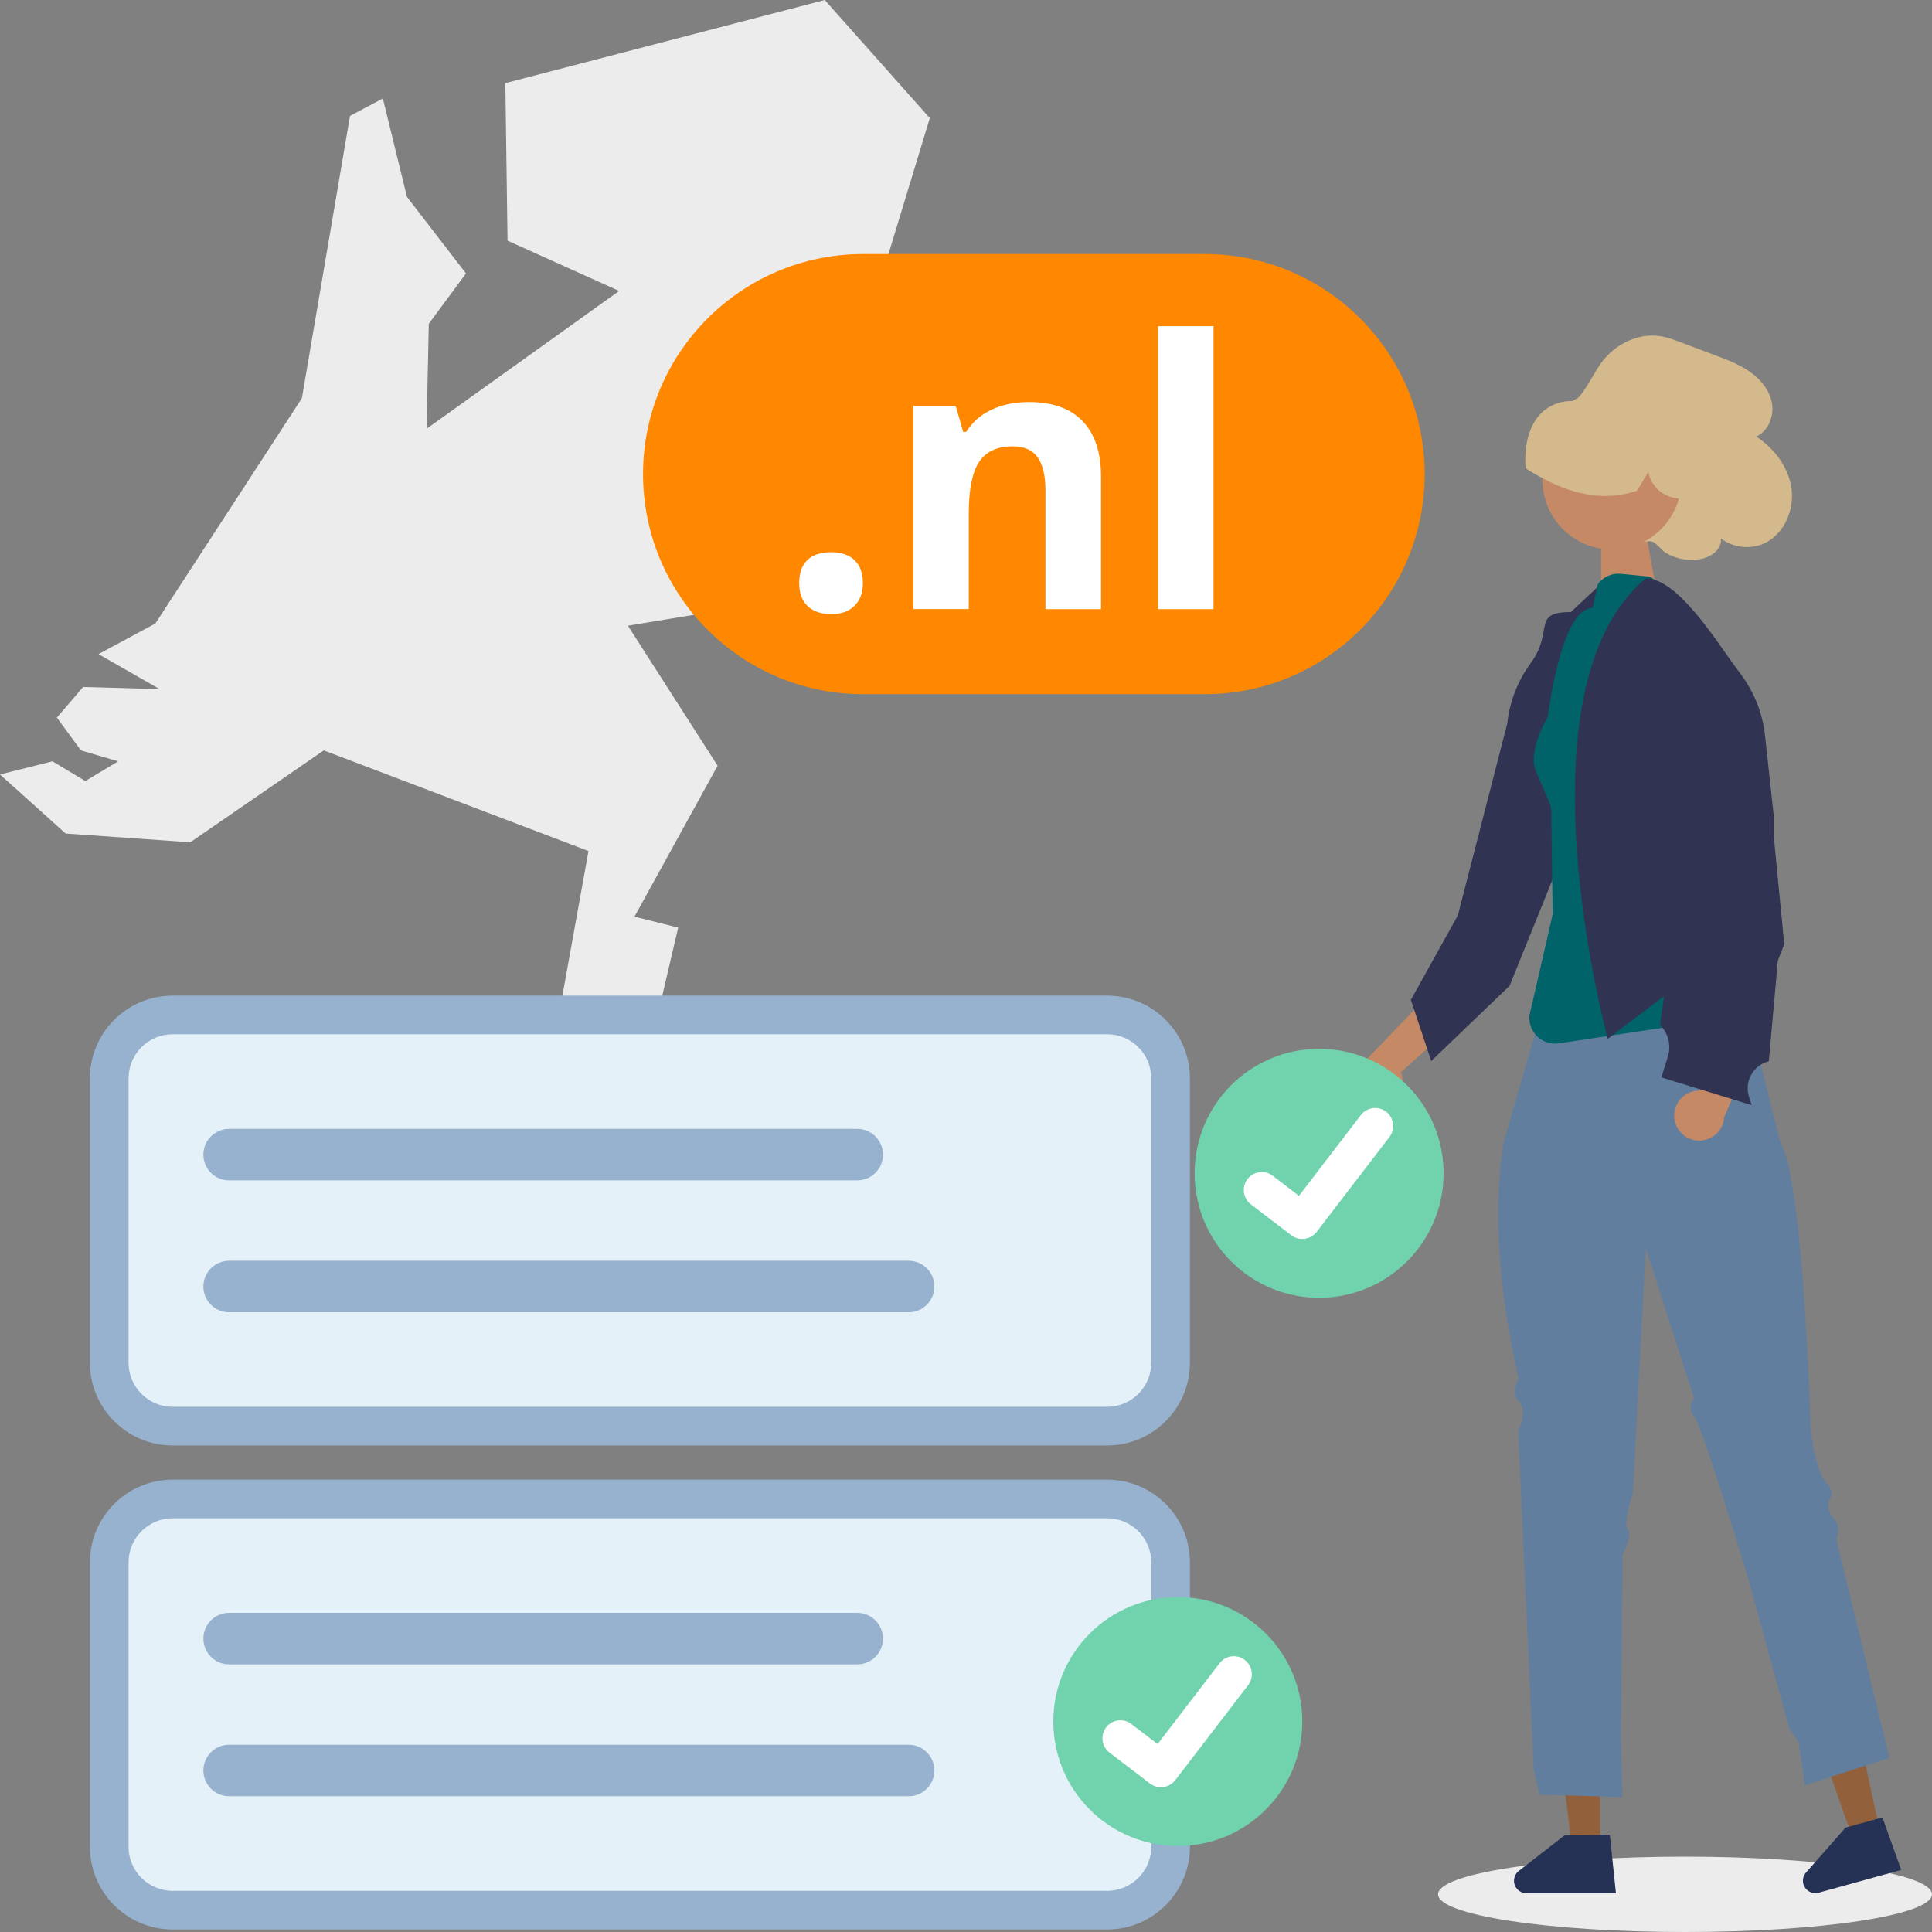
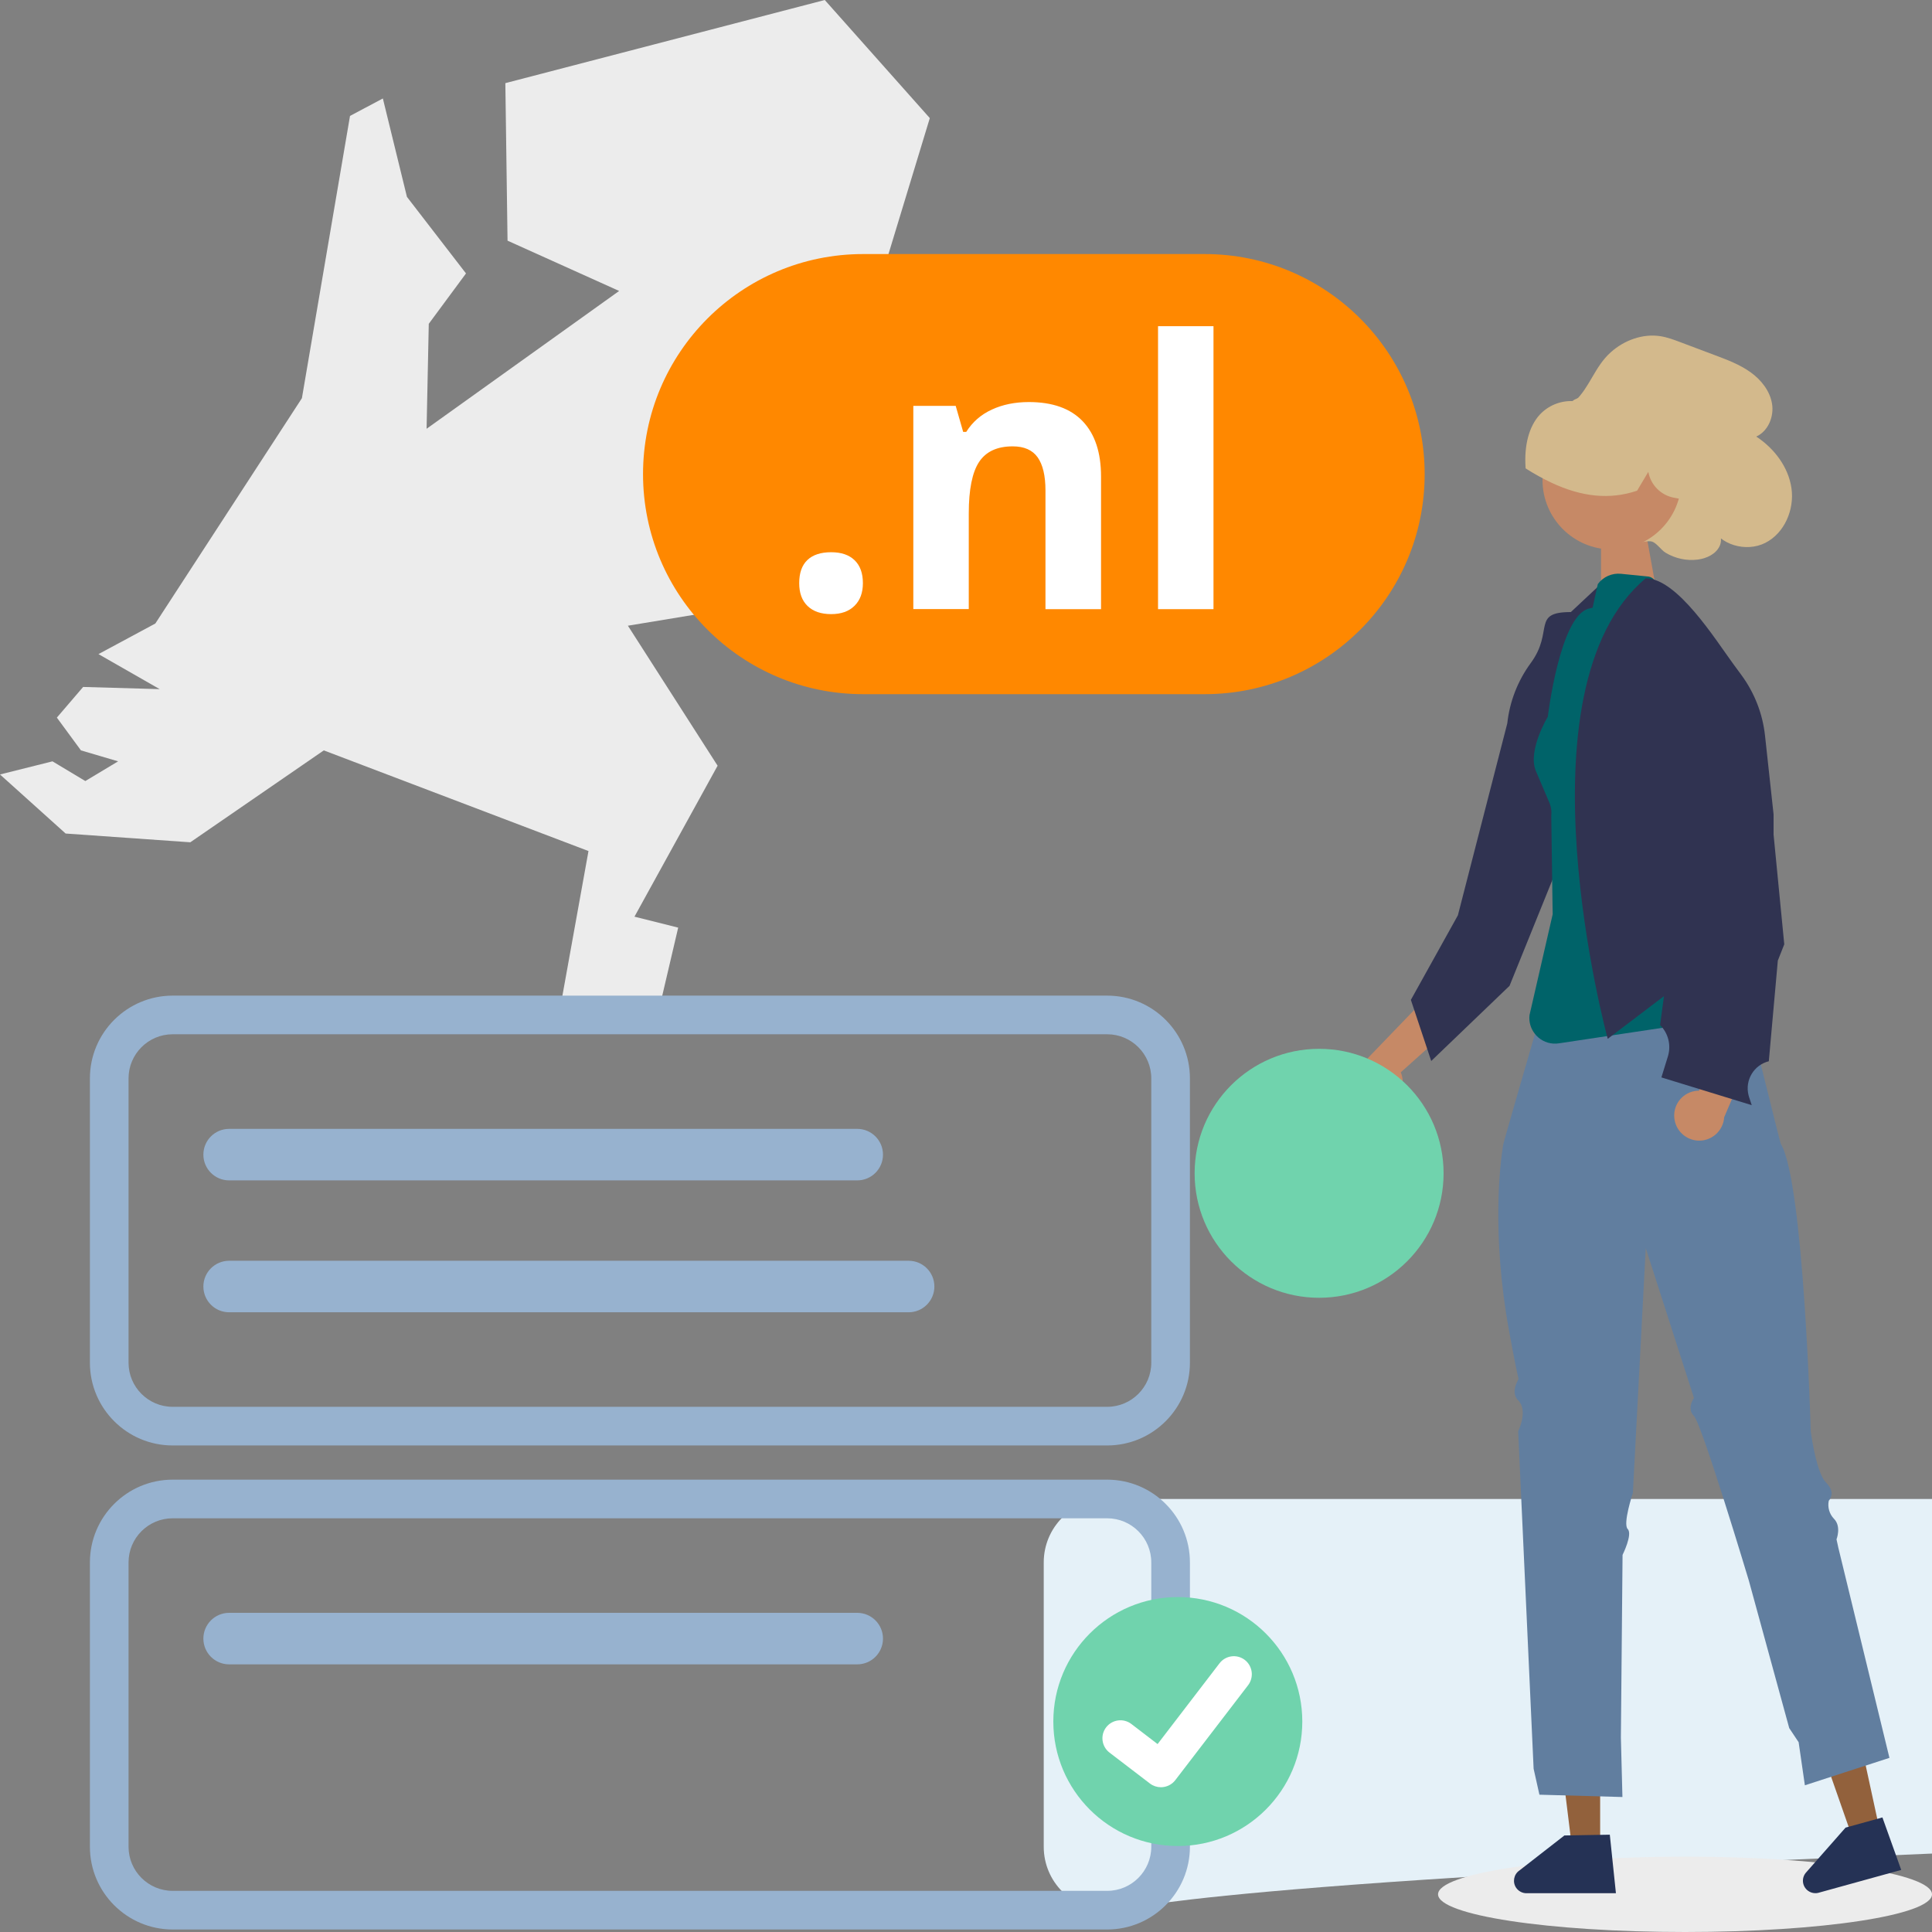
<svg xmlns="http://www.w3.org/2000/svg" version="1.1" x="0px" y="0px" viewBox="0 0 300 300" style="enable-background:new 0 0 300 300;" xml:space="preserve">
  <rect x="0" y="0" width="300" height="300" fill="#808080" stroke="none" />
  <style type="text/css">
	.st0{fill:#ECECEC;}
	.st1{fill:#EFECE8;}
	.st2{fill:#FFFFFF;}
	.st3{fill:#777777;}
	.st4{fill:#93613C;}
	.st5{fill:#213258;}
	.st6{fill:#E3E3E3;}
	.st7{fill:#696F7E;}
	.st8{fill:#E0DACF;}
	.st9{fill:#303351;}
	.st10{fill:#2F2E40;}
	.st11{fill:#E5F1F8;}
	.st12{fill:#97B2CF;}
	.st13{fill:#FF8800;}
	.st14{fill:#70D3AD;}
	.st15{fill:#F1B7B6;}
	.st16{fill:#F7C4A7;}
	.st17{fill:#813B0C;}
	.st18{fill:#23486A;}
	.st19{fill:#946196;}
	.st20{fill:#9FB3CD;}
	.st21{fill:#566B90;}
	.st22{fill:#EEEEEE;}
	.st23{fill:#CBCBCB;}
	.st24{fill:#666666;}
	.st25{clip-path:url(#SVGID_00000138567338643084535480000000216574307533692091_);}
	.st26{fill:#905737;}
	.st27{fill:#293A56;}
	.st28{fill:#D3B98C;}
	.st29{fill:#E0EEEA;}
	.st30{fill:#8AB7B0;}
	.st31{fill:#89B6AF;}
	.st32{fill:#DCDCDC;}
	.st33{fill:#333333;}
	.st34{fill:#CCE4F1;}
	.st35{fill:#171717;}
	.st36{clip-path:url(#SVGID_00000074441857120114875400000001514197105978467006_);}
	.st37{fill:#F3C2A5;}
	.st38{fill:#8F5737;}
	.st39{fill:#926194;}
	.st40{clip-path:url(#SVGID_00000140694693435707889530000003856274212444748199_);}
	.st41{fill:#91613C;}
	.st42{clip-path:url(#SVGID_00000102514584573263838740000017041264359793494965_);}
	.st43{fill:#6A86D3;}
	.st44{clip-path:url(#SVGID_00000151537132481449010750000000038008111565792692_);}
	.st45{fill:#C48766;}
	.st46{fill:#C9C9C9;}
	.st47{fill:#5C5C9E;}
	.st48{clip-path:url(#SVGID_00000136406568796640740070000016239711648122469034_);}
	.st49{fill:#555555;}
	.st50{fill:#AE6D4D;}
	.st51{fill:#F9BB4F;}
	.st52{fill:#92613C;}
	.st53{fill:#253255;}
	.st54{fill:#C68966;}
	.st55{fill-rule:evenodd;clip-rule:evenodd;fill:#777777;}
	.st56{fill:#CACACA;}
	.st57{fill:#FABC4F;}
	.st58{fill:#45A2A8;}
	.st59{fill:#006369;}
	.st60{fill:#F0EEEA;}
	.st61{clip-path:url(#SVGID_00000017511321235790080260000002286627768149542067_);}
	.st62{fill:#6B88D5;}
	.st63{fill:#6A6F7D;}
	.st64{fill:#D4BA8D;}
	.st65{fill:#9FB3CE;}
	.st66{fill:#AF6D4D;}
	.st67{fill:#00656A;}
	.st68{fill:#F0F0F0;}
	.st69{fill:#F1B9B8;}
	.st70{fill:#617E9F;}
	.st71{fill:#62A2A8;}
	.st72{fill:#BABABA;}
	.st73{fill:#D79D9C;}
	.st74{fill:#DBDBDB;}
	.st75{fill:#5C5CA0;}
	.st76{fill:#2F3353;}
	.st77{fill:#A68890;}
	.st78{fill:#AB848E;}
	.st79{fill:#617EA0;}
	.st80{fill:#B06D4D;}
	.st81{fill:#915737;}
	.st82{fill:#D89E9D;}
	.st83{fill:#C4854F;}
	.st84{fill:#8B3600;}
	.st85{fill:#0D496D;}
	.st86{fill:#5C5BA3;}
	.st87{fill:#C3E3F1;}
	.st88{fill:#7BB7AE;}
	.st89{fill:#2F2E41;}
	.st90{fill:none;stroke:#2F2E41;stroke-width:2.111;stroke-miterlimit:10;}
	.st91{fill:#9E616A;}
	.st92{enable-background:new    ;}
	.st93{opacity:0.1;enable-background:new    ;}
	.st94{fill:#3F3D56;}
	.st95{fill:#FED488;}
	.st96{fill:#BBBBBB;}
	.st97{fill:none;stroke:#EFEDE9;stroke-width:4;stroke-linecap:round;stroke-miterlimit:10;}
	.st98{clip-path:url(#SVGID_00000163062905563335981490000015079068489088454292_);}
	.st99{fill:none;stroke:#FFFFFF;stroke-width:4;stroke-linecap:round;stroke-miterlimit:10;}
	.st100{fill:#233A58;}
</style>
  <g id="Layer_1">
</g>
  <g id="Layer_2">
    <g>
      <polygon class="st0" points="0,120.26 10.19,129.43 29.55,130.79 50.28,116.52 91.38,132.15 86.97,156.61 101.57,160     105.31,144.04 98.52,142.34 111.43,118.9 97.5,97.16 132.49,91.38 125.35,81.19 140.3,68.28 138.6,57.07 122.64,55.03     123.32,46.88 136.22,45.18 144.38,18.34 128.07,0 78.47,12.91 78.81,37.37 96.14,45.18 66.24,66.58 66.58,50.28 72.36,42.46     63.19,30.57 59.45,15.29 54.35,18 46.88,61.83 24.12,96.82 15.29,101.57 24.8,107.01 12.91,106.67 8.83,111.43 12.57,116.52     18.34,118.22 13.25,121.28 8.15,118.22   " />
    </g>
    <g>
      <path class="st13" d="M187.06,107.79h-53.04c-18.87,0-34.17-15.3-34.17-34.17v0c0-18.87,15.3-34.17,34.17-34.17h53.04    c18.87,0,34.16,15.3,34.16,34.17v0C221.23,92.49,205.93,107.79,187.06,107.79z" />
    </g>
    <g>
      <g>
-         <path class="st11" d="M171.92,296.61H26.81c-5.44,0-9.85-4.41-9.85-9.85v-44.15c0-5.44,4.41-9.85,9.85-9.85h145.11     c5.44,0,9.85,4.41,9.85,9.85v44.15C181.77,292.2,177.36,296.61,171.92,296.61z" />
+         <path class="st11" d="M171.92,296.61c-5.44,0-9.85-4.41-9.85-9.85v-44.15c0-5.44,4.41-9.85,9.85-9.85h145.11     c5.44,0,9.85,4.41,9.85,9.85v44.15C181.77,292.2,177.36,296.61,171.92,296.61z" />
        <path class="st12" d="M171.92,299.61H26.81c-7.09,0-12.85-5.76-12.85-12.85v-44.15c0-7.09,5.76-12.85,12.85-12.85h145.11     c7.09,0,12.85,5.76,12.85,12.85v44.15C184.77,293.84,179.01,299.61,171.92,299.61z M26.81,235.76c-3.78,0-6.85,3.07-6.85,6.85     v44.15c0,3.78,3.07,6.85,6.85,6.85h145.11c3.78,0,6.85-3.07,6.85-6.85v-44.15c0-3.78-3.07-6.85-6.85-6.85H26.81z" />
      </g>
      <g>
        <g>
          <path class="st12" d="M133.11,258.44H35.58c-2.21,0-4-1.79-4-4s1.79-4,4-4h97.53c2.21,0,4,1.79,4,4S135.32,258.44,133.11,258.44      z" />
        </g>
        <g>
-           <path class="st12" d="M141.09,278.92H35.58c-2.21,0-4-1.79-4-4s1.79-4,4-4h105.51c2.21,0,4,1.79,4,4S143.3,278.92,141.09,278.92      z" />
-         </g>
-       </g>
-     </g>
-     <g>
-       <g>
-         <path class="st11" d="M171.92,221.45H26.81c-5.44,0-9.85-4.41-9.85-9.85v-44.15c0-5.44,4.41-9.85,9.85-9.85h145.11     c5.44,0,9.85,4.41,9.85,9.85v44.15C181.77,217.04,177.36,221.45,171.92,221.45z" />
+           </g>
+       </g>
+     </g>
+     <g>
+       <g>
        <path class="st12" d="M171.92,224.45H26.81c-7.09,0-12.85-5.76-12.85-12.85v-44.15c0-7.09,5.76-12.85,12.85-12.85h145.11     c7.09,0,12.85,5.76,12.85,12.85v44.15C184.77,218.69,179.01,224.45,171.92,224.45z M26.81,160.6c-3.78,0-6.85,3.07-6.85,6.85     v44.15c0,3.78,3.07,6.85,6.85,6.85h145.11c3.78,0,6.85-3.07,6.85-6.85v-44.15c0-3.78-3.07-6.85-6.85-6.85H26.81z" />
      </g>
      <g>
        <g>
          <path class="st12" d="M133.11,183.29H35.58c-2.21,0-4-1.79-4-4s1.79-4,4-4h97.53c2.21,0,4,1.79,4,4S135.32,183.29,133.11,183.29      z" />
        </g>
        <g>
          <path class="st12" d="M141.09,203.77H35.58c-2.21,0-4-1.79-4-4s1.79-4,4-4h105.51c2.21,0,4,1.79,4,4S143.3,203.77,141.09,203.77      z" />
        </g>
      </g>
    </g>
    <g>
      <g id="b_00000139283000623480113700000004434316265538099386_">
        <circle class="st14" cx="182.89" cy="267.32" r="19.33" />
      </g>
      <g id="c-307_00000114771864726562700820000014963964971753182897_">
        <path class="st2" d="M180.27,277.52c-0.6,0-1.19-0.19-1.67-0.55l-0.03-0.02l-6.29-4.81c-1.22-0.94-1.46-2.69-0.52-3.92     c0.94-1.22,2.69-1.46,3.92-0.52l0,0l4.07,3.12l9.62-12.55c0.94-1.22,2.69-1.46,3.92-0.52l0,0l0,0l-0.06,0.08l0.06-0.08     c1.22,0.94,1.45,2.69,0.52,3.92l-11.32,14.76C181.97,277.11,181.14,277.52,180.27,277.52L180.27,277.52z" />
      </g>
    </g>
    <g>
      <g>
        <ellipse class="st0" cx="261.65" cy="294.15" rx="38.35" ry="5.85" />
      </g>
      <g>
        <g>
          <polygon class="st54" points="248.61,83.33 248.61,92.76 257.39,92.76 255.3,81.14     " />
        </g>
        <g>
          <path class="st28" d="M272.71,67.79c2.79,1.83,5,4.73,5.47,8.03s-1.07,6.95-4.05,8.47c-2.98,1.52-7.18,0.34-8.52-2.72      c1.36,0.2,2,2.02,1.4,3.25c-0.6,1.24-2.01,1.89-3.37,2.07c-1.73,0.23-3.53-0.17-5.02-1.07c-0.66-0.4-1.39-1.49-2.06-1.71      c-0.76-0.25-2.25,0.3-3.09,0.3c-7.1,0-12.86-5.75-12.86-12.85c0-3.45,1.43-6.88,3.94-9.26c2.34-2.22,3.09-5.39,5.57-7.6      c2.07-1.86,4.94-2.92,7.69-2.5c1.09,0.17,2.13,0.56,3.16,0.95c1.8,0.68,3.6,1.35,5.39,2.03c1.9,0.71,3.82,1.44,5.46,2.62      c1.65,1.18,3.01,2.89,3.34,4.89C275.49,64.69,274.56,66.96,272.71,67.79z" />
        </g>
        <g>
          <circle class="st54" cx="250.3" cy="74.54" r="10.78" />
        </g>
        <g>
          <path class="st28" d="M261.75,77.61l-1.79-0.32c-2.04-0.37-3.64-1.97-4.01-4.02l-1.74,2.92l-0.08,0.03      c-4.15,1.38-8.47,0.97-13.21-1.26c-1.35-0.64-2.67-1.37-3.93-2.17l-0.09-0.06l-0.01-0.11c-0.24-3.51,0.55-6.44,2.22-8.25      c1.3-1.38,3.12-2.14,5.02-2.09c0.07-0.02,0.13-0.05,0.18-0.1c0.02-0.02,0.05-0.04,0.07-0.05v-0.02l0.12-0.06      c0.27-0.13,0.54-0.24,0.81-0.35c4.35-1.69,9.29-0.73,12.7,2.46c3.32,3.17,4.84,8.49,3.79,13.24L261.75,77.61z" />
        </g>
        <g>
          <path class="st54" d="M214.8,171.77c2.08-0.47,3.39-2.53,2.92-4.61c-0.05-0.22-0.12-0.44-0.21-0.65l10.21-9.15l-6.89-1.81      l-8.64,8.97c-1.92,0.96-2.69,3.29-1.74,5.2C211.26,171.32,213.06,172.17,214.8,171.77L214.8,171.77z" />
        </g>
        <g>
          <path class="st9" d="M249.31,90l-5.39,5.04c-6.17,0-2.57,2.94-6.22,7.91l0,0c-2.02,2.75-3.28,5.98-3.65,9.38l-7.67,29.8      l-7.3,13.13l3.16,9.49l12.16-11.67l8.76-21.65l-2.44,34.38l2.07-2.07l-1.88-13.26l6.43,1.14      C247.35,151.61,269.93,107.21,249.31,90z" />
        </g>
        <g>
          <polygon class="st69" points="242.8,132.09 235.35,182.95 276.01,179.88 263.84,129.85     " />
        </g>
        <g>
          <polygon class="st52" points="248.47,285.31 243.9,285.31 241.73,267.69 248.47,267.69     " />
        </g>
        <g>
          <path class="st53" d="M242.92,285.01l-6.99,5.44c-0.88,0.6-1.1,1.81-0.5,2.69c0.36,0.52,0.96,0.84,1.59,0.84h8.6h5.3l-0.95-9.09      L242.92,285.01z" />
        </g>
        <g>
          <polygon class="st52" points="291.63,283.03 287.17,284 281.31,267.25 287.9,265.82     " />
        </g>
        <g>
          <path class="st53" d="M286.58,283.79l-6.1,6.93c-0.73,0.78-0.69,2,0.09,2.73c0.46,0.43,1.11,0.61,1.73,0.48l12.92-3.57      l-2.92-8.15L286.58,283.79z" />
        </g>
        <g>
          <path class="st70" d="M234.32,206.62c3.2,17.61,2.22,6.42,2.22,6.42s-2.4,2.8-0.8,4.4c1.6,1.6,0,4.8,0,4.8l2.4,52.41l0.9,4.03      l12.89,0.36l-0.24-9.24l0.26-28.36c0,0,1.6-3.2,0.8-4.01c-0.8-0.8,0.8-5.6,0.8-5.6l2-38.03l7.49,23.28c0,0-1.2,1.6,0,2.8      c1.2,1.2,8.52,25.56,8.52,25.56l6.27,22.9l1.46,2.19l0.97,6.69l13.13-4.26l-7.93-32.61l-0.14-0.64l-0.15-0.68c0,0,0.8-2-0.4-3.2      c-0.71-0.74-1.01-1.79-0.8-2.8c0.04-0.04,0.08-0.09,0.11-0.13c0.14-0.19,0.24-0.42,0.29-0.65c0.11-0.5,0.01-1.2-0.8-2.01      c-0.23-0.24-0.42-0.52-0.57-0.81c-1.22-2.31-1.83-7.19-1.83-7.19s-1.08-38.68-4.63-44.59c-0.19-0.31-5.33-21.56-5.53-21.68      c-4-2.4-32.54,4.16-32.54,4.16s-4.99,17.15-5.07,17.68C232.92,180.77,231.6,191.68,234.32,206.62z" />
        </g>
        <g>
          <path class="st59" d="M271.87,114.73c-0.03-0.22-0.06-0.45-0.1-0.67c-0.35-2.25,1.1-4.17-0.78-5.72      c-0.44-0.36-0.8-0.81-1.05-1.32l-0.43-0.87l-0.79-1.61l-2.04-4.1c-0.34-0.69-0.87-1.26-1.53-1.65l-4.31-2.57      c-0.67-0.4-1.2-0.98-1.54-1.67l-0.11-0.22c-0.47-0.97-1.33-3.31-2.34-4.32c-0.22-0.25-0.52-0.42-0.85-0.48l-4.29-0.43      c-1.4-0.14-2.76,0.46-3.6,1.59l-0.12,0.53l-0.69,3.14l-0.04,0.01c-0.2,0.05-0.41,0.09-0.61,0.15      c-4.45,1.22-6.31,16.78-6.31,16.78s-3.12,5.14-1.89,8.33l2.19,5.14c0.02,0.04,0.03,0.08,0.04,0.12c0.2,0.56,0.27,1.15,0.2,1.74      l0,0.2l0.2,14.06l0.02,1.07l-3.6,15.67c-0.12,1.04,0.18,2.08,0.83,2.9c0.08,0.1,0.17,0.2,0.26,0.3      c0.09,0.09,0.17,0.17,0.26,0.25c0.88,0.77,2.05,1.11,3.2,0.93l0.48-0.07l6.98-1.05l0.81-0.12l7.81-1.17l1.34-0.2      c0.11-0.01,0.21-0.03,0.32-0.03l7.15-0.49c0.16-0.01,0.33-0.03,0.49-0.06c1.28-0.25,2.35-1.11,2.88-2.3      c0.11-0.23,0.19-0.48,0.25-0.73c0.06-0.27,0.09-0.55,0.1-0.83l0.08-6.73l0.27-21.76c0.01-0.73,0.21-1.44,0.6-2.05      C272.71,122.66,272.47,118.75,271.87,114.73z" />
        </g>
        <g>
          <path class="st54" d="M260.03,173.9c-0.38-2.1,1.01-4.1,3.11-4.48c0.22-0.04,0.45-0.06,0.68-0.06l4.46-12.97l4.35,5.64      l-4.9,11.45c-0.14,2.14-1.98,3.76-4.12,3.63C261.82,176.99,260.34,175.67,260.03,173.9z" />
        </g>
        <g>
          <path class="st9" d="M255.55,89.8L255.55,89.8c4.88,0,10.77,9.45,13.65,13.38l1.22,1.66c2.02,2.75,3.28,5.98,3.65,9.38      l1.33,12.23v3.15l1.66,17.03l-1,2.53l-1.4,15.63l0,0c-2.32,0.58-3.73,2.93-3.15,5.26c0.03,0.11,0.06,0.21,0.09,0.32l0.41,1.24      l-14.03-4.31l1.01-3.26c0.53-1.72,0.07-3.59-1.21-4.87l0,0l0.6-4.49l-8.73,6.63C249.63,161.3,234.92,107.02,255.55,89.8z" />
        </g>
      </g>
    </g>
    <g>
      <g id="b_00000118394165694501663890000002414334332155839422_">
        <circle class="st14" cx="204.83" cy="182.19" r="19.33" />
      </g>
      <g id="c-307_00000033353191014564678220000017252073573558386590_">
-         <path class="st2" d="M202.22,192.39c-0.6,0-1.19-0.19-1.67-0.55l-0.03-0.02l-6.29-4.81c-1.22-0.94-1.46-2.69-0.52-3.92     c0.94-1.22,2.69-1.46,3.92-0.52l0,0l4.07,3.12l9.62-12.55c0.94-1.22,2.69-1.46,3.92-0.52l0,0l0,0l-0.06,0.08l0.06-0.08     c1.22,0.94,1.45,2.69,0.52,3.92l-11.32,14.76C203.91,191.98,203.09,192.38,202.22,192.39L202.22,192.39z" />
-       </g>
+         </g>
    </g>
    <g>
      <path class="st2" d="M124.1,90.55c0-1.58,0.42-2.78,1.27-3.59c0.85-0.81,2.08-1.21,3.7-1.21c1.56,0,2.77,0.41,3.63,1.24    c0.86,0.83,1.29,2.01,1.29,3.56c0,1.49-0.43,2.66-1.3,3.52c-0.87,0.86-2.07,1.29-3.62,1.29c-1.58,0-2.8-0.42-3.67-1.26    S124.1,92.08,124.1,90.55z" />
      <path class="st2" d="M170.95,94.59h-8.61V76.15c0-2.28-0.41-3.99-1.21-5.13c-0.81-1.14-2.1-1.71-3.87-1.71    c-2.41,0-4.15,0.8-5.22,2.41c-1.07,1.61-1.61,4.28-1.61,8.01v14.85h-8.61V63.02h6.58l1.16,4.04h0.48    c0.96-1.53,2.28-2.68,3.97-3.46c1.68-0.78,3.6-1.17,5.75-1.17c3.67,0,6.46,0.99,8.36,2.98c1.9,1.99,2.85,4.85,2.85,8.6V94.59z" />
      <path class="st2" d="M188.43,94.59h-8.61V50.65h8.61V94.59z" />
    </g>
  </g>
  <g id="Ebene_3">
</g>
</svg>